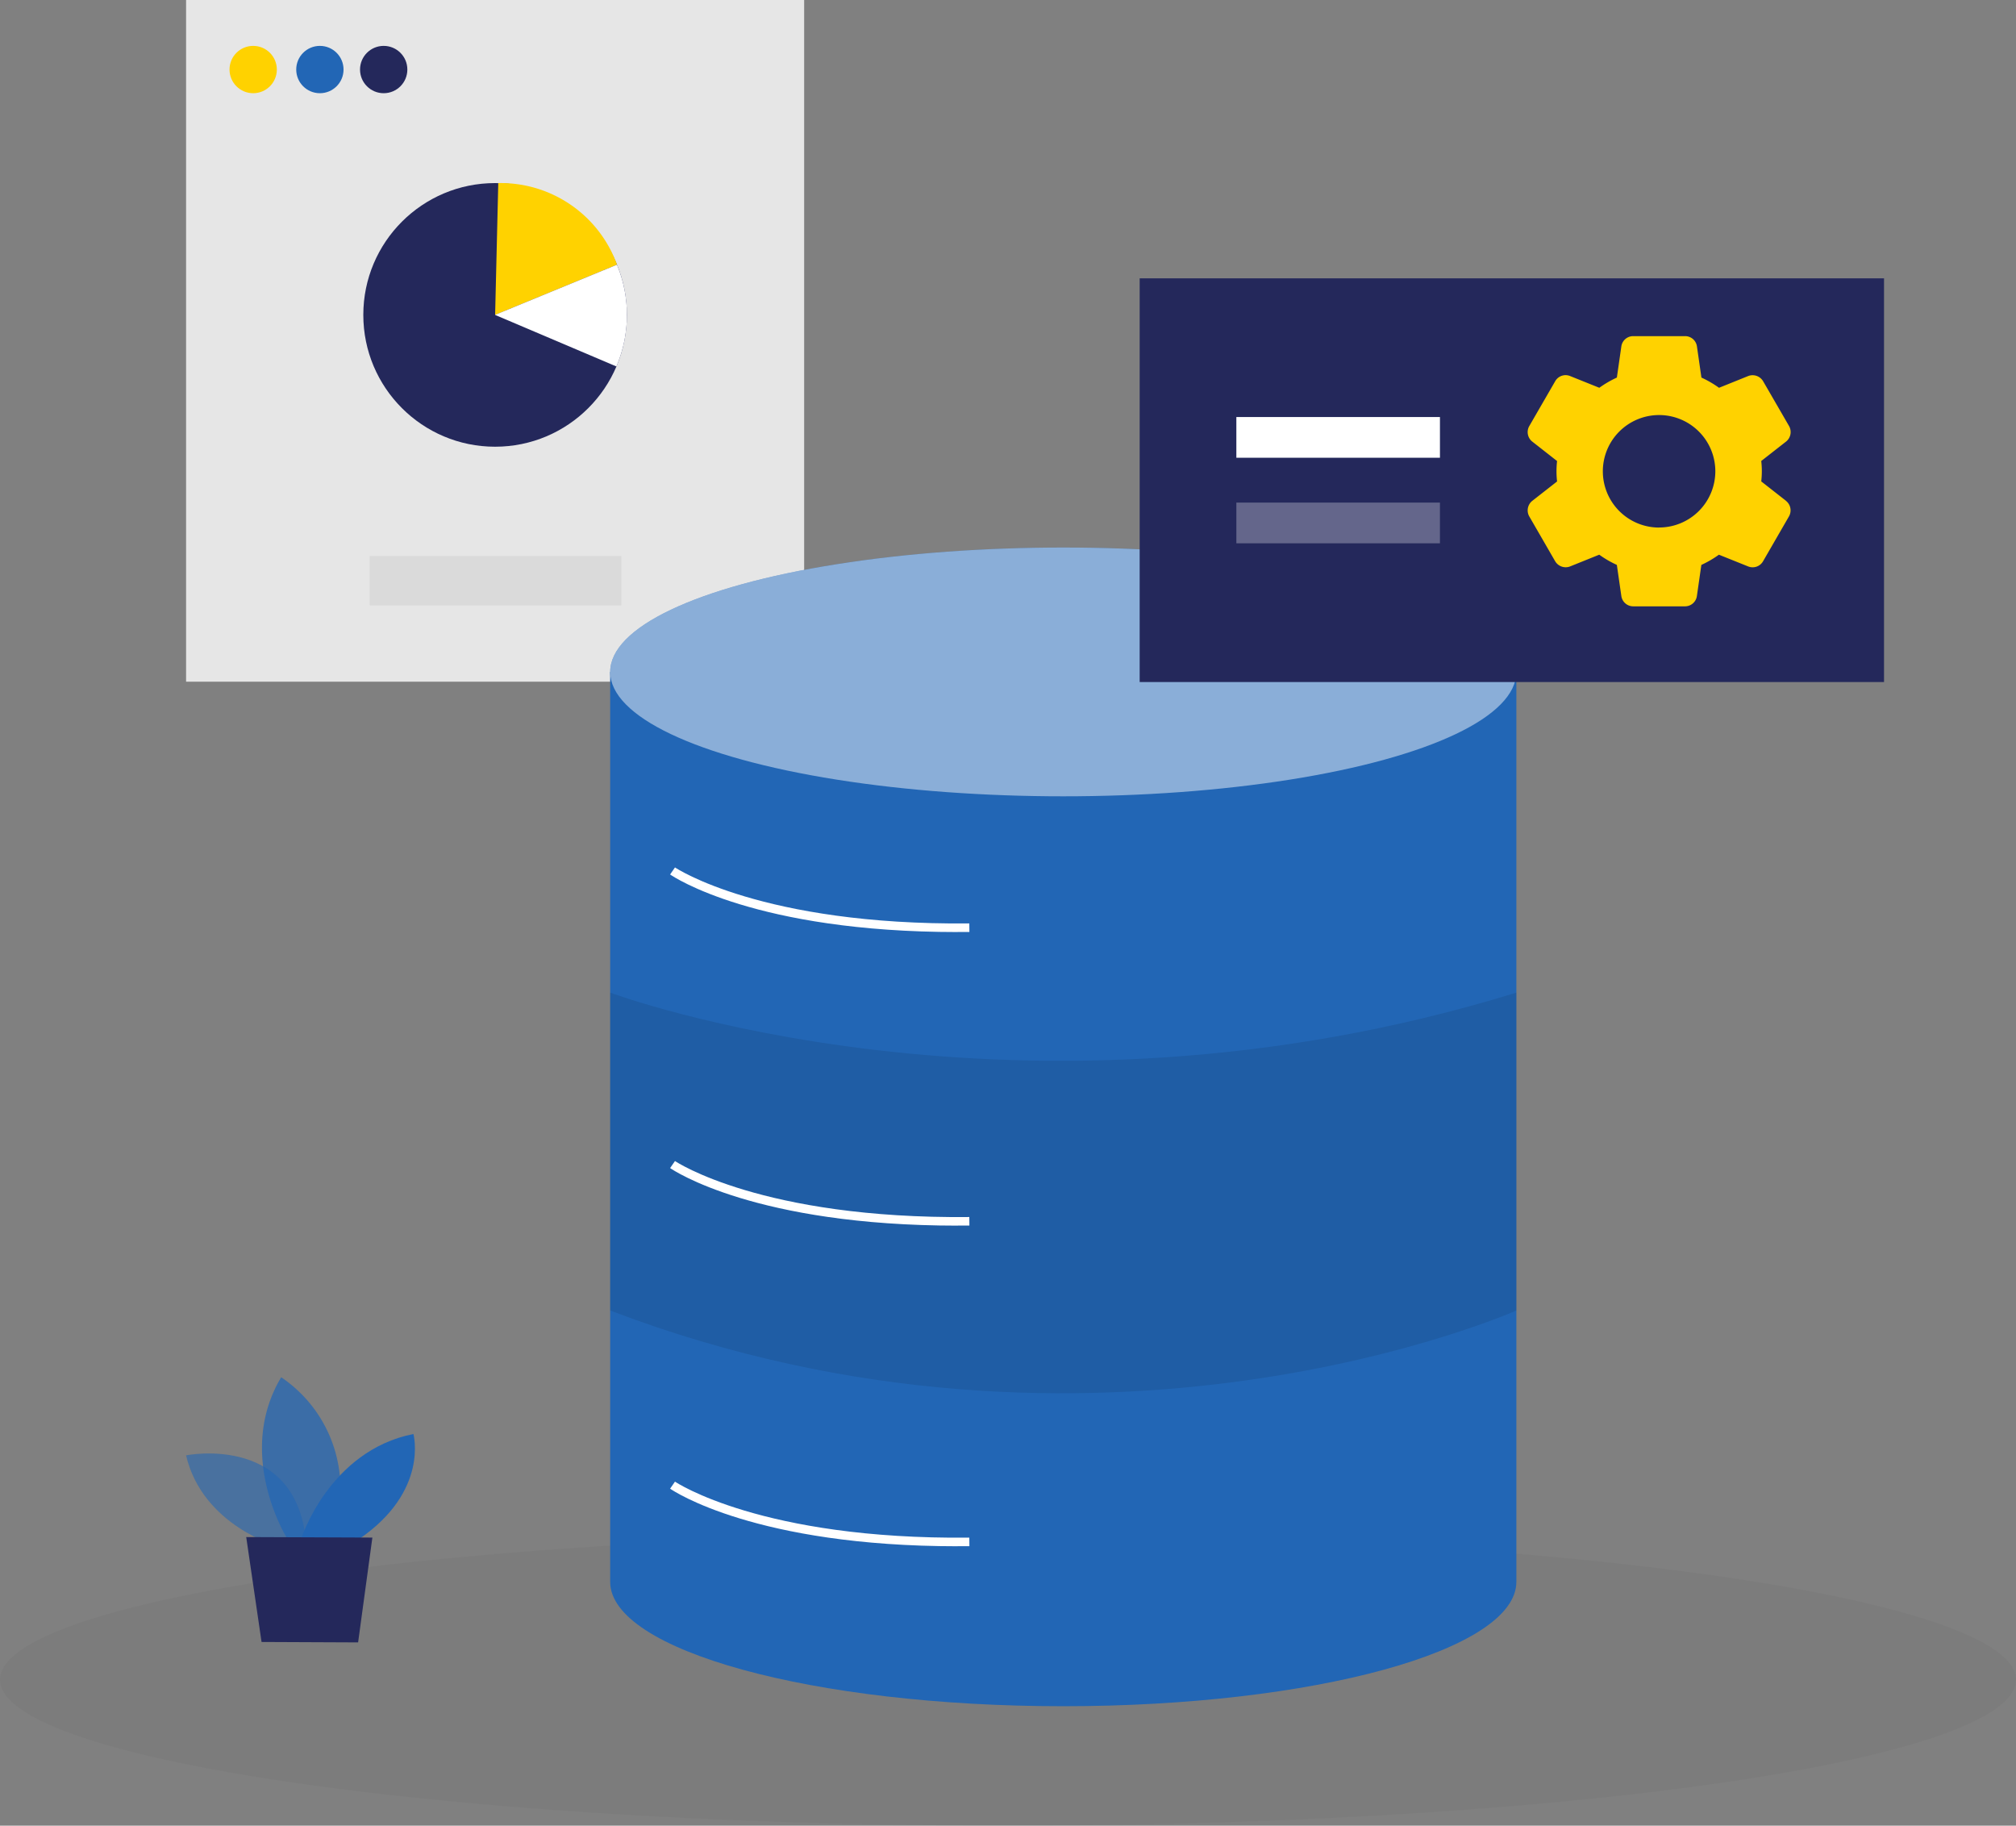
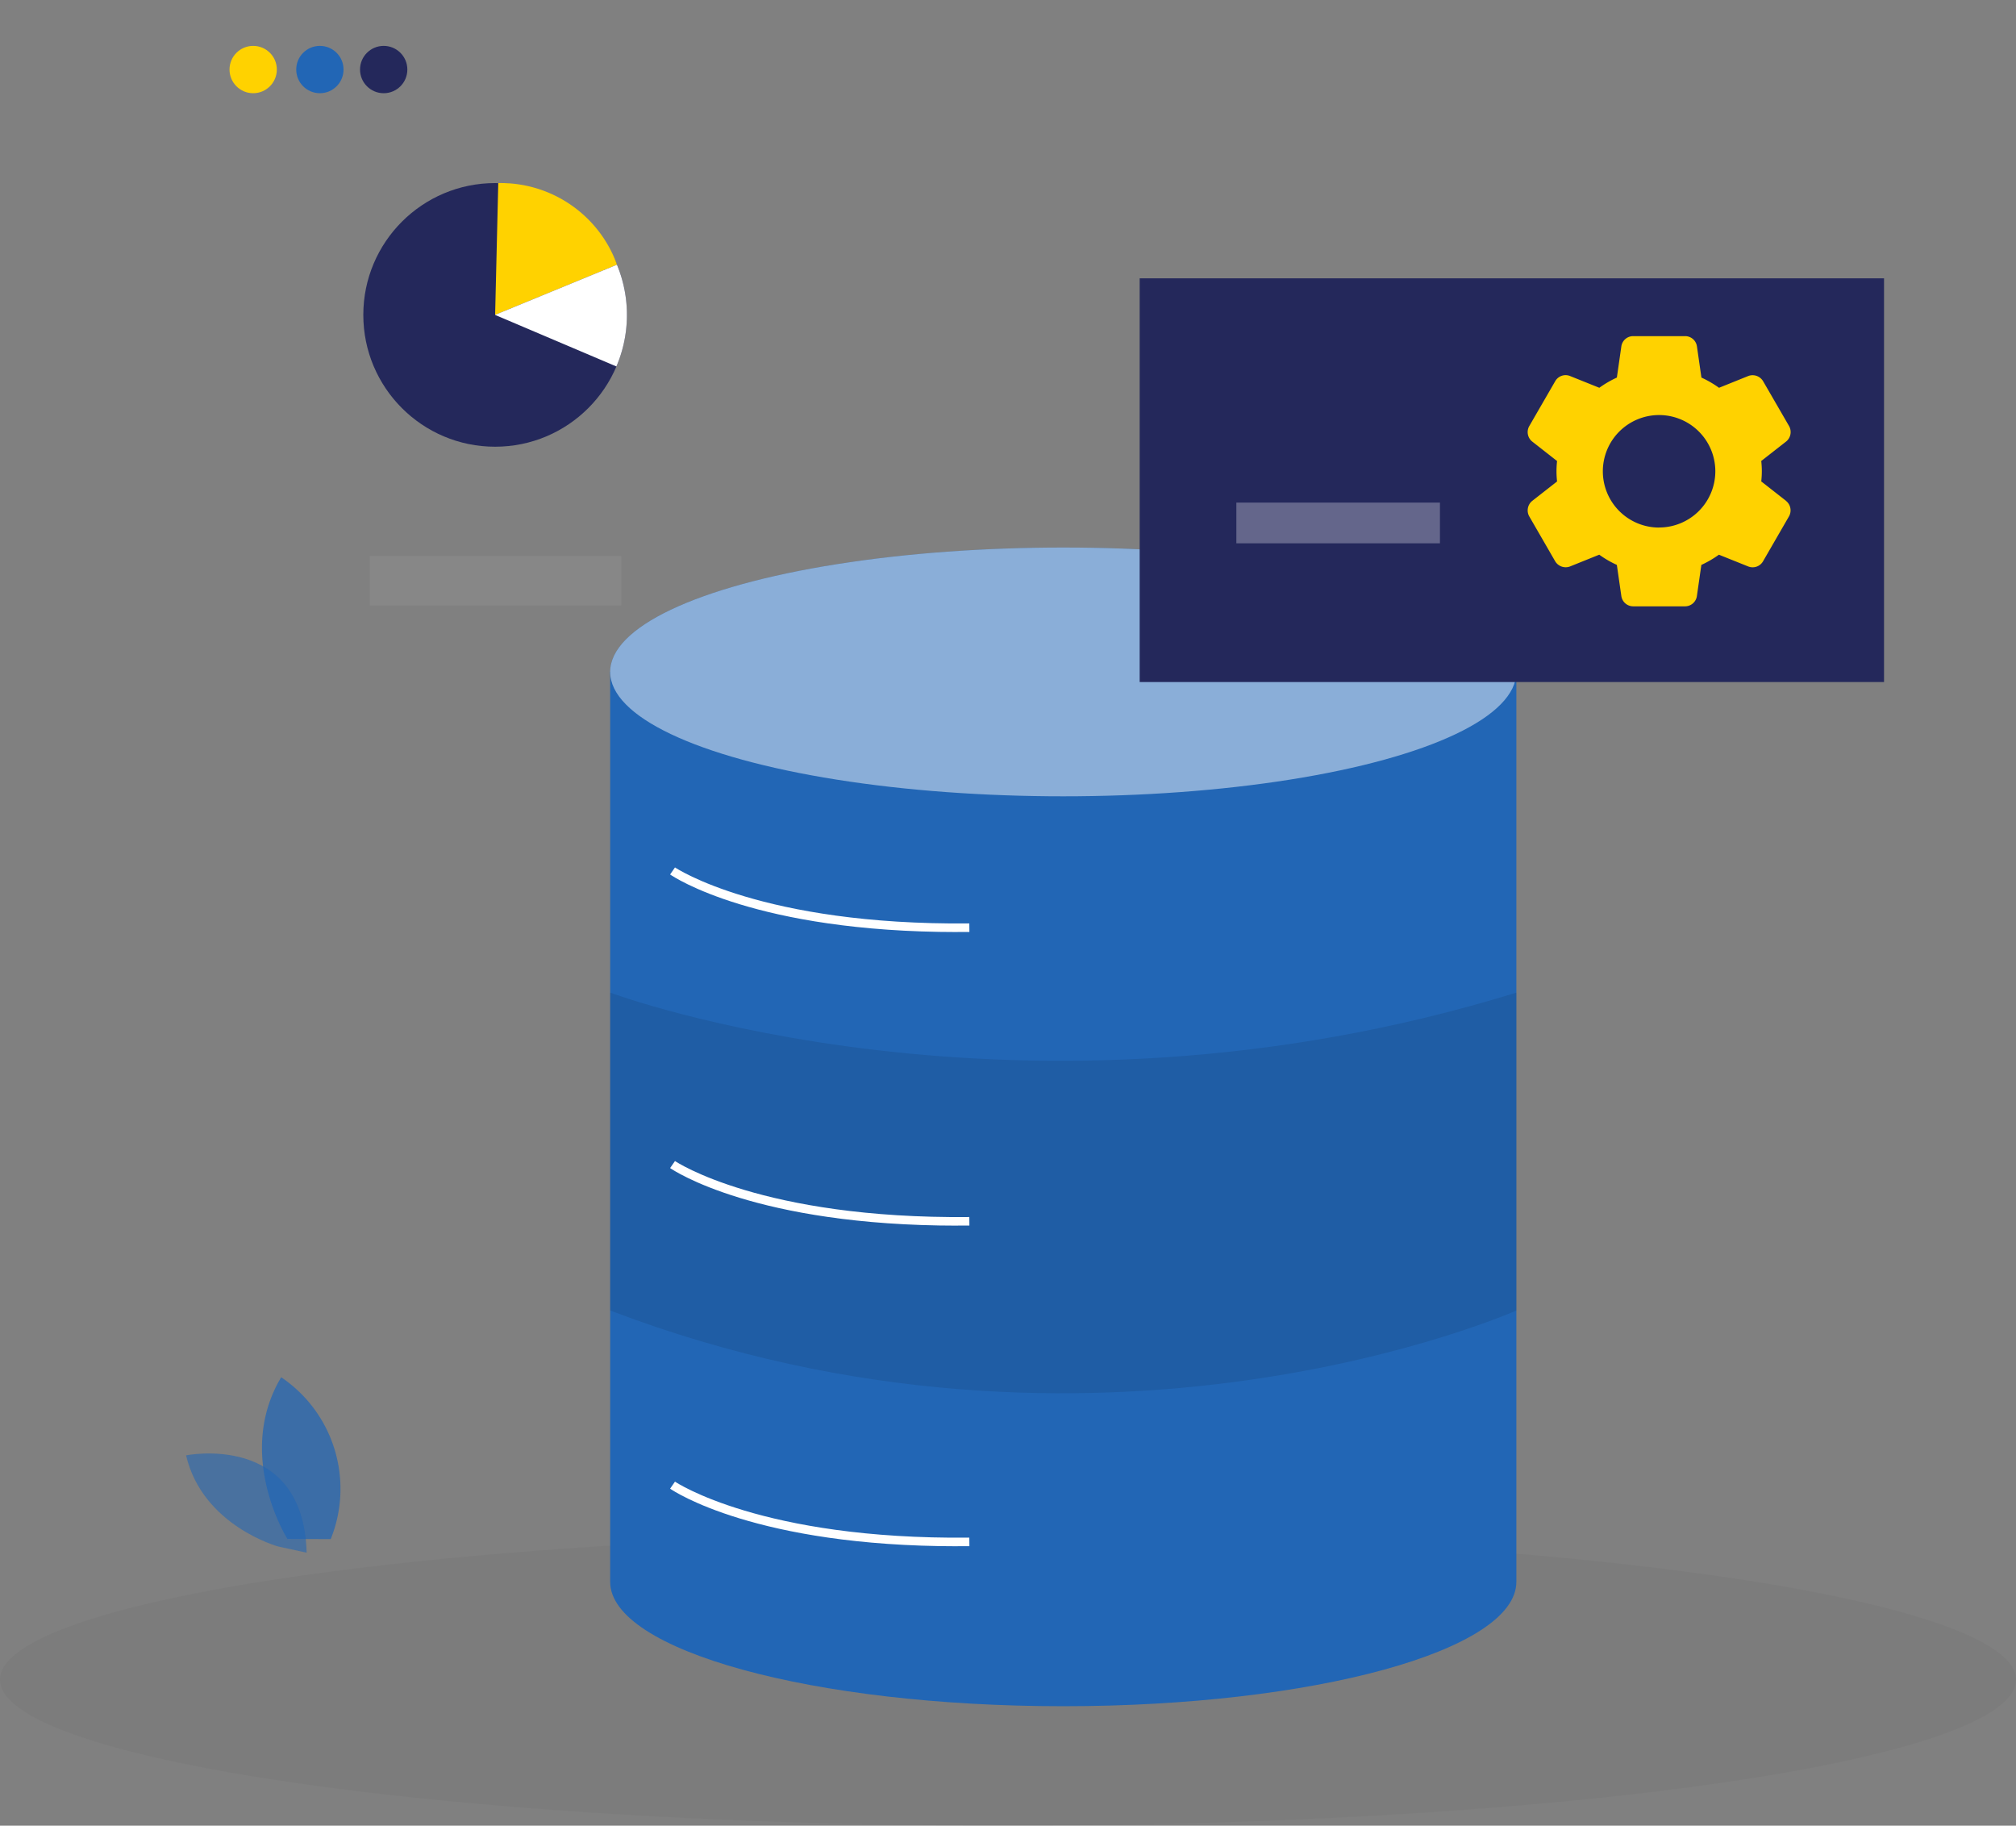
<svg xmlns="http://www.w3.org/2000/svg" width="128.32" height="116.185" viewBox="0 0 128.32 116.185">
  <rect x="0" y="0" width="128.32" height="116.185" fill="#808080" stroke="none" />
  <g id="data-settings-8" transform="translate(-13.98 -36.3)">
    <ellipse id="sd_data-settings-8" cx="64.16" cy="9.289" rx="64.16" ry="9.289" transform="translate(13.98 133.907)" fill="#000001" opacity="0.03" />
    <g id="pie_chart_data-settings-8" transform="translate(25.824 36.3)">
-       <rect id="長方形_32" data-name="長方形 32" width="39.341" height="43.383" transform="translate(39.341 43.383) rotate(180)" fill="#e6e6e6" />
      <circle id="楕円形_18" data-name="楕円形 18" cx="1.506" cy="1.506" r="1.506" transform="translate(2.765 2.92)" fill="#ffd200" />
      <circle id="楕円形_19" data-name="楕円形 19" cx="1.506" cy="1.506" r="1.506" transform="translate(7.011 2.92)" fill="#2266b5" />
      <circle id="楕円形_20" data-name="楕円形 20" cx="1.506" cy="1.506" r="1.506" transform="translate(11.072 2.92)" fill="#24285b" />
      <circle id="楕円形_21" data-name="楕円形 21" cx="8.389" cy="8.389" r="8.389" transform="translate(11.281 11.651)" fill="#24285b" />
      <path id="パス_133" data-name="パス 133" d="M129.91,87.549l7.761-3.194a7.874,7.874,0,0,0-7.56-5.195l-.2,8.386Z" transform="translate(-110.24 -67.509)" fill="#ffd200" />
      <path id="パス_134" data-name="パス 134" d="M129.9,101.464l7.723,3.281a8.367,8.367,0,0,0,.035-6.475l-7.761,3.194Z" transform="translate(-110.232 -81.424)" fill="#fff" />
      <rect id="長方形_33" data-name="長方形 33" width="16.017" height="3.145" transform="translate(11.689 35.385)" fill="#a5a5a5" opacity="0.19" />
    </g>
    <g id="plant_data-settings-8" transform="translate(25.824 123.949)">
      <path id="パス_135" data-name="パス 135" d="M63.414,382.505s-4.814-1.316-5.864-5.8c0,0,7.462-1.509,7.674,6.193Z" transform="translate(-57.55 -371.735)" fill="#2266b5" opacity="0.58" />
      <path id="パス_136" data-name="パス 136" d="M76.944,369.022s-3.365-5.32-.4-10.292a8.562,8.562,0,0,1,3.153,10.3l-2.748-.011Z" transform="translate(-70.491 -358.73)" fill="#2266b5" opacity="0.73" />
-       <path id="パス_137" data-name="パス 137" d="M84.473,378.7s1.778-5.616,7.149-6.682c0,0,1.009,3.648-3.48,6.7L84.47,378.7Z" transform="translate(-77.152 -368.407)" fill="#2266b5" />
-       <path id="パス_138" data-name="パス 138" d="M71.63,396.14l.976,6.676,6.146.027.908-6.671Z" transform="translate(-67.802 -385.97)" fill="#24285b" />
    </g>
    <g id="server_data-settings-8" transform="translate(52.815 71.145)">
      <path id="パス_139" data-name="パス 139" d="M156.843,193.6v57.907c0,4.371,12.912,7.916,28.84,7.916s28.84-3.545,28.84-7.916V193.6H156.84Z" transform="translate(-156.84 -185.684)" fill="#2266b5" />
      <ellipse id="楕円形_22" data-name="楕円形 22" cx="28.84" cy="7.916" rx="28.84" ry="7.916" transform="translate(0.003)" fill="#2266b5" />
      <ellipse id="楕円形_23" data-name="楕円形 23" cx="28.84" cy="7.916" rx="28.84" ry="7.916" transform="translate(0.003)" fill="#fff" opacity="0.47" />
      <path id="パス_140" data-name="パス 140" d="M156.85,268.68s26.061,9.762,57.682,0v20.228s-26.619,11.855-57.682,0Z" transform="translate(-156.847 -240.354)" fill="#000001" opacity="0.09" />
      <path id="パス_141" data-name="パス 141" d="M189.2,243.483c-12.869,0-18.091-3.512-18.311-3.664l.31-.449c.054.038,5.532,3.692,18.735,3.564l.005.544-.739,0Z" transform="translate(-167.071 -219.012)" fill="#fff" />
      <path id="パス_142" data-name="パス 142" d="M189.2,312.213c-12.869,0-18.091-3.512-18.311-3.664l.31-.448c.054.038,5.532,3.694,18.735,3.564l.005.544-.739,0Z" transform="translate(-167.071 -269.058)" fill="#fff" />
      <path id="パス_143" data-name="パス 143" d="M189.2,387.273c-12.869,0-18.091-3.512-18.311-3.664l.31-.449c.054.038,5.532,3.7,18.735,3.564l.005.544-.739,0Z" transform="translate(-167.071 -323.714)" fill="#fff" />
    </g>
    <g id="panel_data-settings-8" transform="translate(86.521 54.013)">
      <rect id="長方形_34" data-name="長方形 34" width="47.379" height="25.692" transform="translate(0 0)" fill="#24285b" />
      <path id="パス_144" data-name="パス 144" d="M388.122,125.487l-1.579-1.237a5.747,5.747,0,0,0,0-1.3l1.582-1.237a.776.776,0,0,0,.188-.987l-1.645-2.841a.779.779,0,0,0-.951-.343l-1.862.75a6.568,6.568,0,0,0-1.12-.65l-.285-1.979a.758.758,0,0,0-.761-.658h-3.295a.759.759,0,0,0-.756.652l-.285,1.984a6.65,6.65,0,0,0-1.117.65l-1.868-.75a.761.761,0,0,0-.943.337l-1.645,2.846a.77.77,0,0,0,.188.992l1.579,1.237a5.743,5.743,0,0,0,0,1.3l-1.582,1.237a.776.776,0,0,0-.188.987l1.642,2.843a.779.779,0,0,0,.951.343l1.862-.75a6.391,6.391,0,0,0,1.12.65l.285,1.976a.764.764,0,0,0,.756.661h3.295a.762.762,0,0,0,.758-.652l.285-1.984a6.649,6.649,0,0,0,1.117-.65l1.87.75a.764.764,0,0,0,.943-.337l1.65-2.857a.772.772,0,0,0-.193-.981Zm-8.082,1.7a3.58,3.58,0,1,1,3.58-3.58A3.58,3.58,0,0,1,380.04,127.183Z" transform="translate(-346.979 -111.326)" fill="#ffd200" />
-       <rect id="長方形_35" data-name="長方形 35" width="12.959" height="2.591" transform="translate(6.154 8.827)" fill="#fff" />
      <rect id="長方形_36" data-name="長方形 36" width="12.959" height="2.591" transform="translate(6.154 14.272)" fill="#fff" opacity="0.29" />
    </g>
  </g>
</svg>